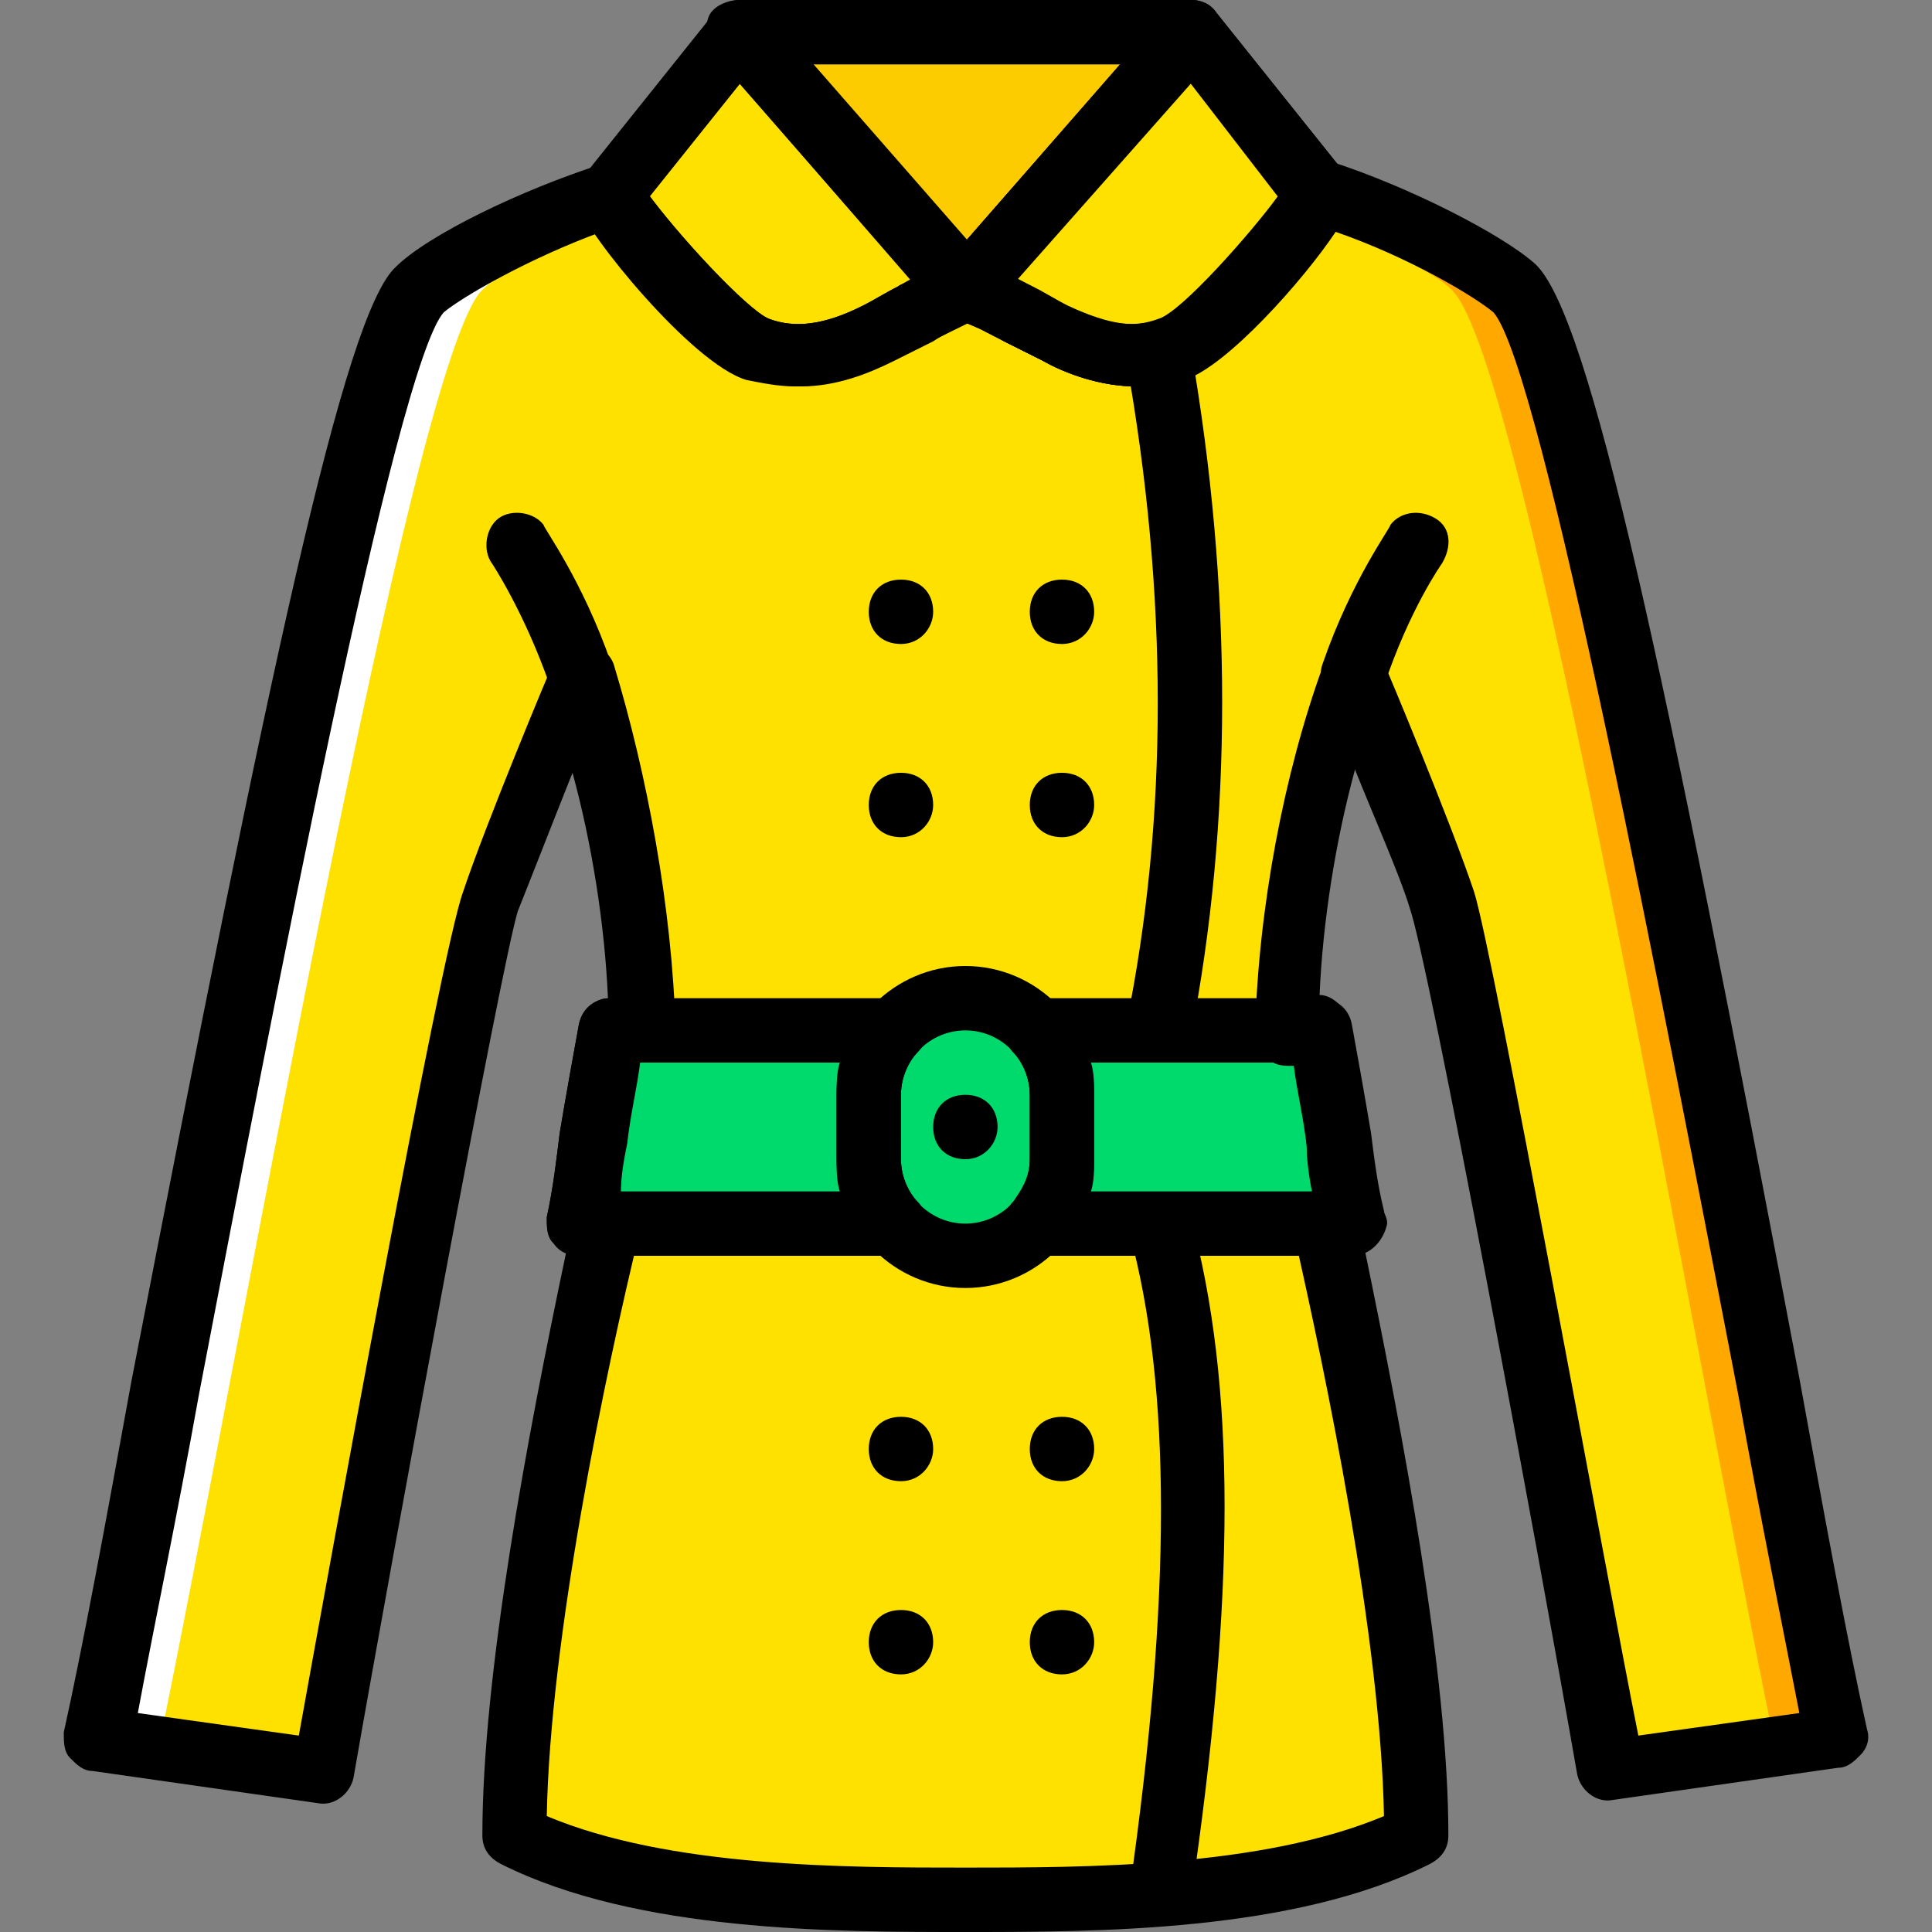
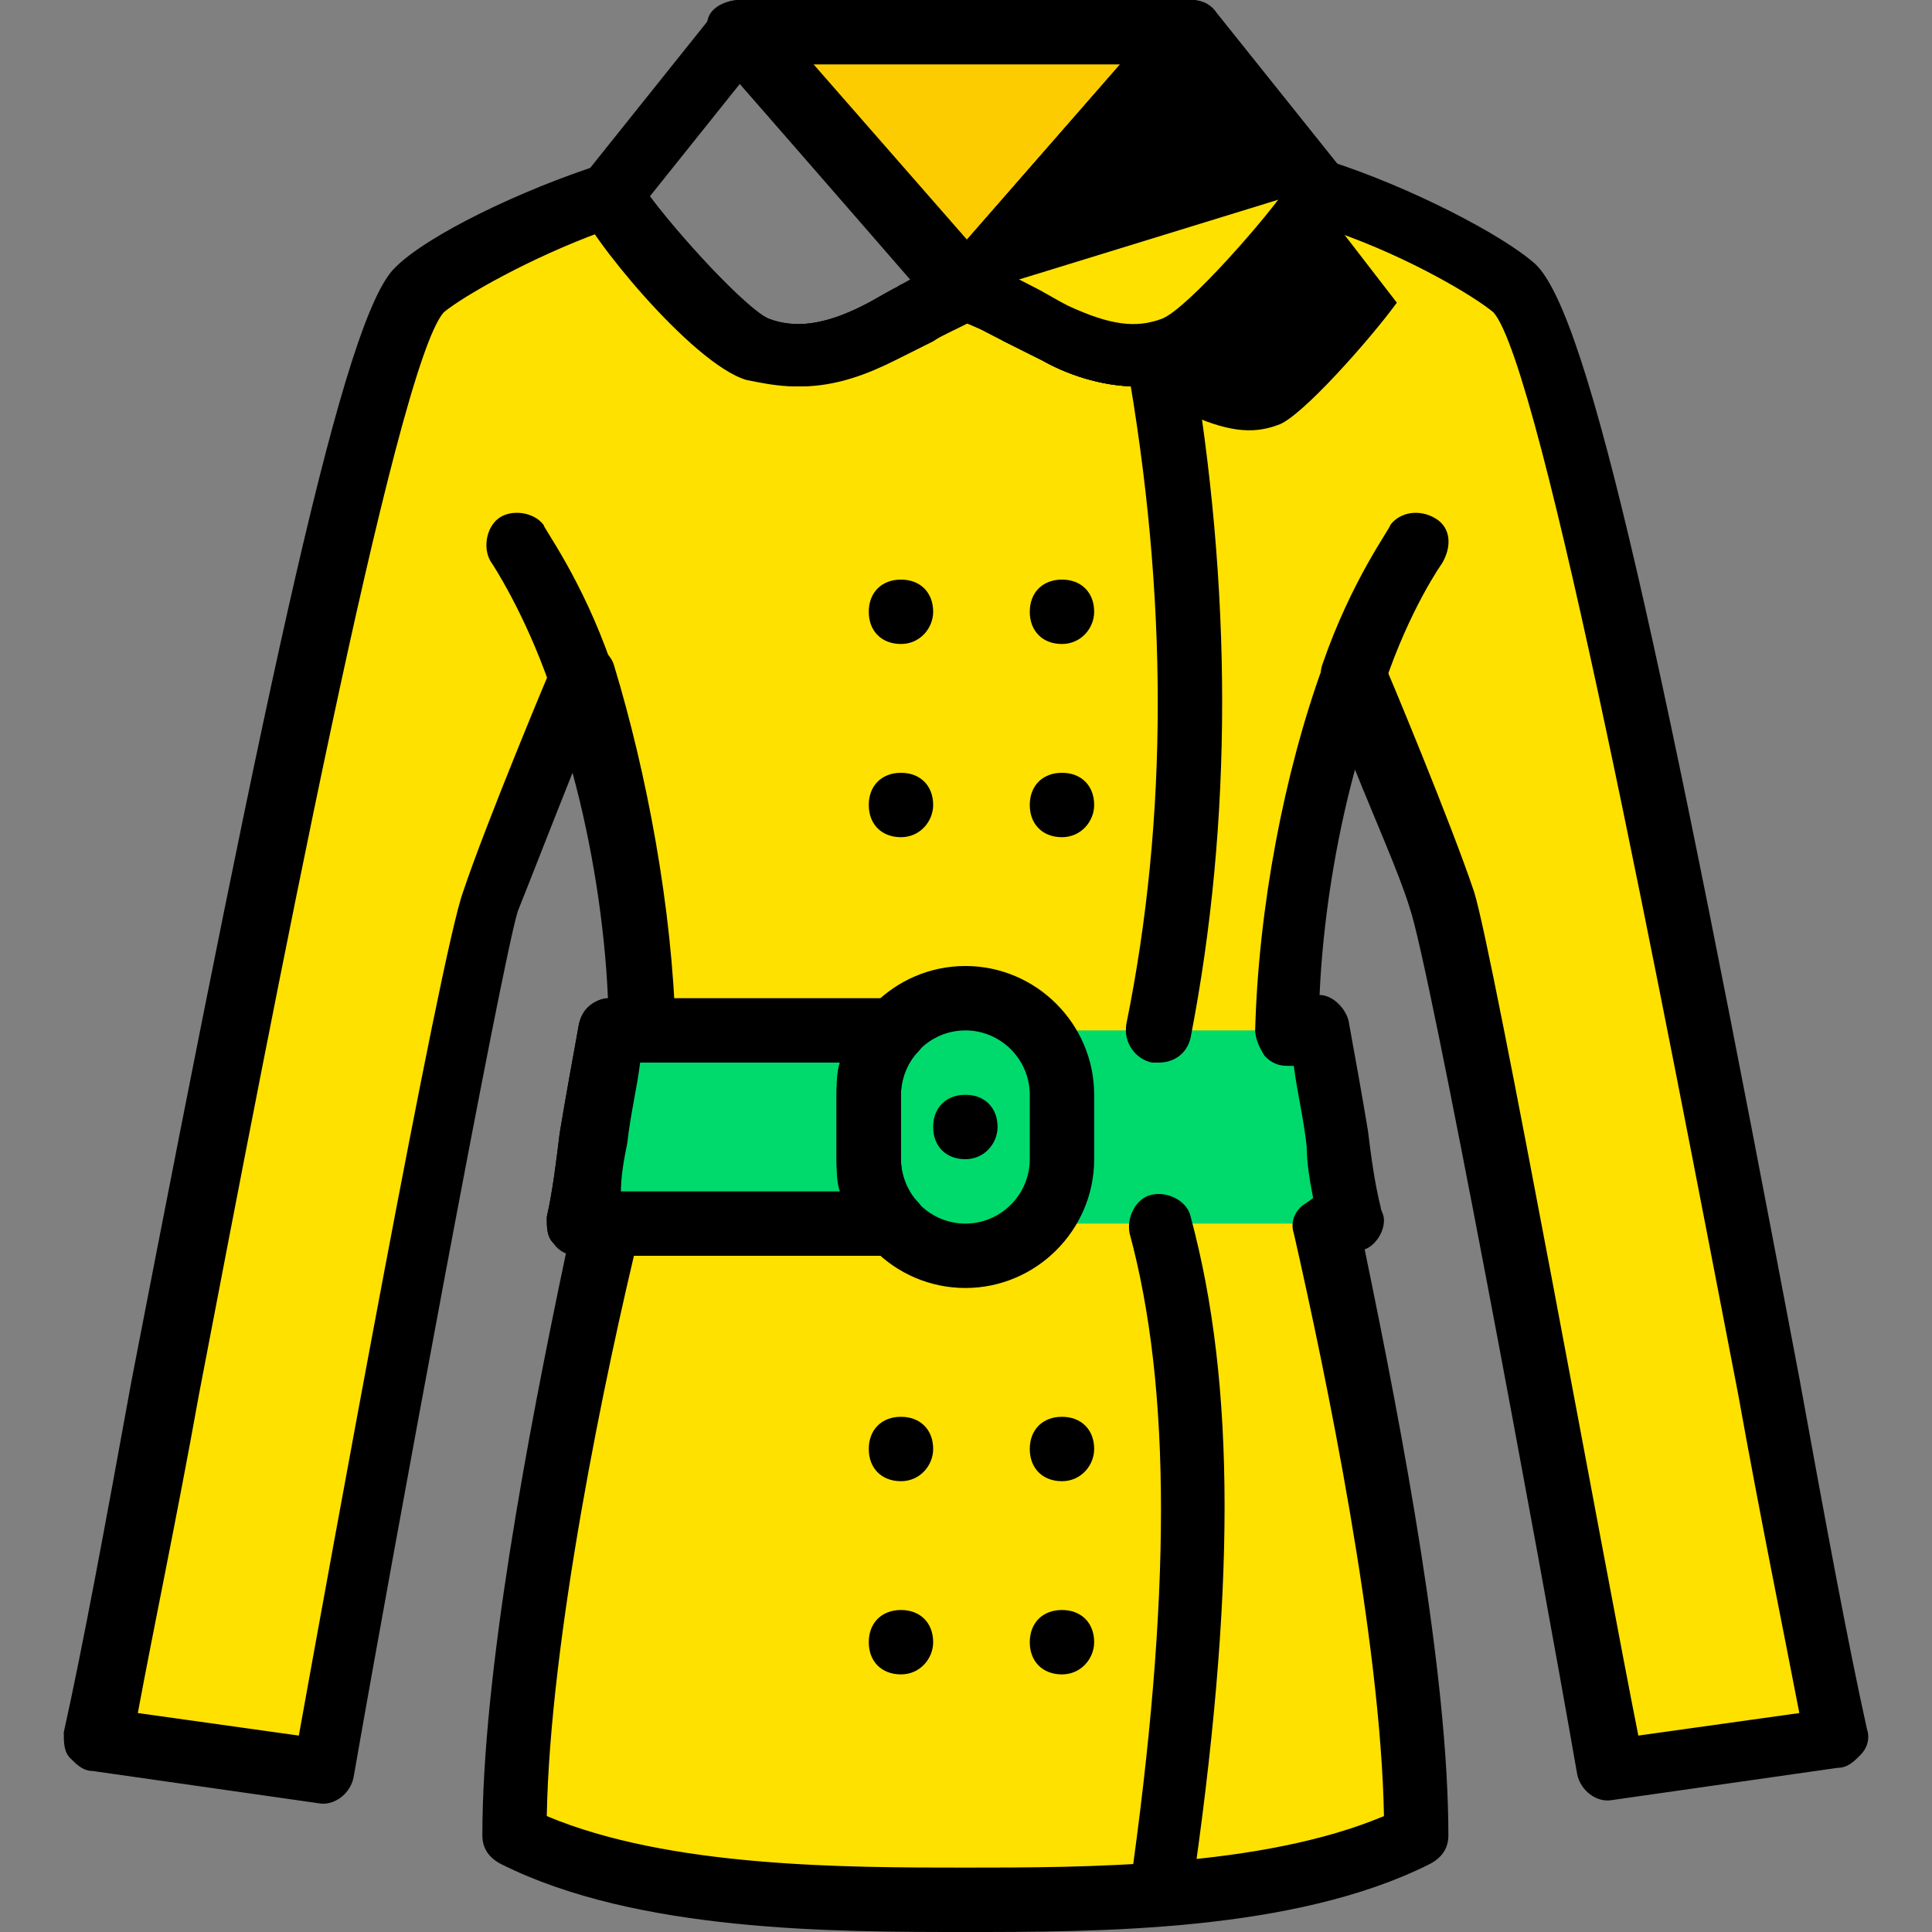
<svg xmlns="http://www.w3.org/2000/svg" height="800px" width="800px" version="1.1" id="Layer_1" viewBox="0 0 512 512" xml:space="preserve">
  <rect x="0" y="0" width="512" height="512" fill="#808080" stroke="none" />
  <g transform="translate(1)">
    <g>
      <path style="fill:#FFE100;" d="M374.299,486.4L374.299,486.4c0-46.08-13.653-116.907-23.893-162.133l-10.24-51.2    c0.853-34.133,8.533-69.12,17.067-93.867c0,0,17.92,41.813,23.893,59.733c5.973,17.92,44.373,230.4,44.373,230.4l59.733-8.533    c-20.48-98.987-66.56-366.08-85.333-384c-6.827-6.827-29.013-18.773-51.2-25.6c1.707,1.707-27.307,37.547-39.253,40.96    c-11.093,3.413-21.333,0.853-31.573-4.267c-7.68-3.413-15.36-8.533-23.04-11.947c-7.68,3.413-15.36,7.68-23.04,11.947    c-10.24,5.12-20.48,7.68-31.573,4.267c-11.947-3.413-40.96-39.253-39.253-40.96c-22.187,6.827-44.373,18.773-51.2,25.6    c-18.773,17.92-64.853,285.013-85.333,384l59.733,8.533c0,0,38.4-212.48,44.373-230.4c5.973-17.92,23.893-59.733,23.893-59.733    c8.533,24.747,16.213,58.88,17.067,93.867l-10.24,51.2c-10.24,45.227-23.893,116.053-23.893,162.133    c34.133,17.067,85.333,17.067,119.467,17.067S340.166,503.467,374.299,486.4L374.299,486.4" />
-       <path style="fill:#FFE100;" d="M195.953,8.533L255.686,76.8c-7.68,3.413-15.36,7.68-23.04,11.947    c-10.24,5.12-20.48,7.68-31.573,4.267c-11.947-3.413-40.96-39.253-39.253-40.96L195.953,8.533z" />
    </g>
    <polygon style="fill:#FDCC00;" points="255.686,76.8 315.419,8.533 195.953,8.533  " />
-     <path style="fill:#FFA800;" d="M400.753,76.8c-7.68-7.68-35.84-17.92-59.733-25.6l-0.853,5.12   c19.627,6.827,37.547,14.507,43.52,20.48c19.627,17.92,64.853,285.013,85.333,384l-42.667,5.973c0,1.707,0,2.56,0,2.56   l59.733-8.533C465.606,361.813,420.379,94.72,400.753,76.8" />
-     <path style="fill:#FFFFFF;" d="M109.766,76.8c7.68-7.68,35.84-17.92,59.733-25.6l0.853,5.12   c-18.773,6.827-37.547,14.507-43.52,20.48c-18.773,17.92-64.853,285.013-85.333,384l43.52,5.973   c-0.853,1.707-0.853,2.56-0.853,2.56L24.433,460.8C44.913,361.813,90.993,94.72,109.766,76.8" />
    <path id="SVGCleanerId_0" d="M300.059,102.4L300.059,102.4c-9.387,0-18.773-3.413-24.747-6.827   c-3.413-1.707-6.827-3.413-10.24-5.12c-4.267-2.56-8.533-4.267-12.8-5.973c-2.56-0.853-4.267-3.413-5.12-5.973   c-0.853-2.56,0-5.12,1.707-7.68L308.593,2.56c0.853-1.707,3.413-2.56,5.973-2.56s5.12,0.853,6.827,3.413l34.133,42.667   c1.707,1.707,2.56,5.12,1.707,7.68c-2.56,6.827-30.72,41.813-44.373,46.08C307.739,101.547,304.326,102.4,300.059,102.4z    M268.486,74.24c0.853,0.853,2.56,0.853,3.413,1.707c3.413,1.707,5.973,3.413,9.387,5.12c11.093,5.12,17.92,5.973,24.747,3.413   c5.973-1.707,24.747-23.04,31.573-32.427l-23.04-29.867L268.486,74.24z" />
    <g>
      <path style="fill:#00DA6C;" d="M254.833,332.8L254.833,332.8c-14.507,0-25.6-11.093-25.6-25.6v-17.067    c0-14.507,11.093-25.6,25.6-25.6c14.507,0,25.6,11.093,25.6,25.6V307.2C280.433,321.707,269.339,332.8,254.833,332.8" />
      <path style="fill:#00DA6C;" d="M229.233,307.2v-17.067c0-6.827,2.56-12.8,6.827-17.067h-75.093    c-3.413,15.36-5.12,33.28-8.533,51.2h83.627C231.793,320,229.233,314.027,229.233,307.2" />
      <path style="fill:#00DA6C;" d="M280.433,307.2v-17.067c0-6.827-2.56-12.8-6.827-17.067h75.093c3.413,15.36,5.12,33.28,8.533,51.2    h-83.627C277.873,320,280.433,314.027,280.433,307.2" />
    </g>
    <path style="fill:#FFE100;" d="M314.566,8.533L254.833,76.8c7.68,3.413,15.36,7.68,23.04,11.947   c10.24,5.12,20.48,7.68,31.573,4.267c11.947-3.413,40.96-39.253,39.253-40.96L314.566,8.533z" />
    <path d="M152.433,187.733c-3.413,0-6.827-2.56-7.68-5.973c-6.827-19.627-15.36-32.427-15.36-32.427   c-2.56-3.413-1.707-9.387,1.707-11.947s9.387-1.707,11.947,1.707c0,0.853,10.24,14.507,17.92,36.693   c1.707,4.267-0.853,9.387-5.12,11.093C154.139,187.733,153.286,187.733,152.433,187.733z" />
    <path d="M357.233,187.733c-0.853,0-1.707,0-2.56-0.853c-4.267-1.707-6.827-6.827-5.12-11.093c7.68-22.187,17.92-35.84,17.92-36.693   c2.56-3.413,7.68-4.267,11.947-1.707s4.267,7.68,1.707,11.947c0,0-8.533,11.947-15.36,32.427   C364.059,186.027,360.646,187.733,357.233,187.733z" />
    <path d="M263.366,298.667c0-5.12-3.413-8.533-8.533-8.533s-8.533,3.413-8.533,8.533s3.413,8.533,8.533,8.533   S263.366,302.933,263.366,298.667" />
    <path d="M254.833,341.333c-18.773,0-34.133-15.36-34.133-34.133v-17.067c0-18.773,15.36-34.133,34.133-34.133   s34.133,15.36,34.133,34.133V307.2C288.966,325.973,273.606,341.333,254.833,341.333z M254.833,273.067   c-9.387,0-17.067,7.68-17.067,17.067V307.2c0,9.387,7.68,17.067,17.067,17.067c9.387,0,17.067-7.68,17.067-17.067v-17.067   C271.899,280.747,264.219,273.067,254.833,273.067z" />
    <path d="M236.059,332.8h-83.627c-2.56,0-5.12-0.853-6.827-3.413c-1.707-1.707-1.707-4.267-1.707-6.827   c1.707-7.68,2.56-15.36,3.413-22.187c1.707-10.24,3.413-19.627,5.12-29.013c0.853-4.267,4.267-6.827,8.533-6.827h75.093   c3.413,0,6.827,1.707,7.68,5.12c1.707,3.413,0.853,6.827-1.707,9.387c-1.707,1.707-4.267,5.973-4.267,11.093V307.2   c0,5.12,2.56,9.387,4.267,11.093c2.56,2.56,2.56,5.973,1.707,9.387C242.033,331.093,239.473,332.8,236.059,332.8z M162.673,315.733   h58.88c-0.853-2.56-0.853-5.973-0.853-8.533v-17.067c0-2.56,0-5.973,0.853-8.533h-53.76c-0.853,6.827-2.56,13.653-3.413,21.333   C163.526,307.2,163.526,311.467,162.673,315.733z" />
-     <path d="M357.233,332.8L357.233,332.8h-83.627c-3.413,0-6.827-1.707-7.68-5.12c-1.707-3.413-0.853-6.827,1.707-9.387   c1.707-2.56,4.267-5.973,4.267-11.093v-17.067c0-5.12-2.56-9.387-4.267-11.093c-2.56-2.56-2.56-5.973-1.707-9.387   c1.707-3.413,4.267-5.12,7.68-5.12h75.093c4.267,0,7.68,2.56,8.533,6.827c1.707,9.387,3.413,18.773,5.12,29.013   c0.853,6.827,1.707,13.653,3.413,20.48c0,0.853,0.853,1.707,0.853,3.413C365.766,328.533,362.353,332.8,357.233,332.8z    M288.113,315.733h58.88c-0.853-4.267-1.707-8.533-1.707-12.8c-0.853-7.68-2.56-14.507-3.413-21.333h-53.76   c0.853,2.56,0.853,5.973,0.853,8.533V307.2C288.966,309.76,288.966,313.173,288.113,315.733z" />
    <path d="M254.833,85.333c-2.56,0-5.12-0.853-6.827-2.56l-59.733-68.267c-2.56-2.56-2.56-5.973-1.707-9.387S191.686,0,195.099,0   h119.467c3.413,0,5.973,1.707,7.68,5.12s0.853,6.827-1.707,9.387l-59.733,68.267C259.953,84.48,257.393,85.333,254.833,85.333z    M213.873,17.067L254.833,64l40.96-46.933H213.873z" />
    <path d="M209.606,102.4c-4.267,0-8.533-0.853-12.8-1.707c-14.507-4.267-42.667-39.253-44.373-46.08   c-0.853-2.56,0-5.973,1.707-8.533l34.133-42.667C189.979,0.853,192.539,0,195.099,0c2.56,0,5.12,0.853,6.827,2.56l59.733,68.267   c1.707,2.56,1.707,5.12,1.707,7.68c-0.853,2.56-2.56,5.12-5.12,5.973c-4.267,1.707-8.533,4.267-12.8,5.973   c-3.413,1.707-6.827,3.413-10.24,5.12C228.379,98.987,219.846,102.4,209.606,102.4z M171.206,52.053   c6.827,9.387,25.6,29.867,31.573,32.427c6.827,2.56,14.507,1.707,24.747-3.413c3.413-1.707,5.973-3.413,9.387-5.12   c0.853-0.853,2.56-0.853,3.413-1.707l-45.227-52.053L171.206,52.053z" />
    <g>
-       <path id="SVGCleanerId_0_1_" d="M300.059,102.4L300.059,102.4c-9.387,0-18.773-3.413-24.747-6.827    c-3.413-1.707-6.827-3.413-10.24-5.12c-4.267-2.56-8.533-4.267-12.8-5.973c-2.56-0.853-4.267-3.413-5.12-5.973    c-0.853-2.56,0-5.12,1.707-7.68L308.593,2.56c0.853-1.707,3.413-2.56,5.973-2.56s5.12,0.853,6.827,3.413l34.133,42.667    c1.707,1.707,2.56,5.12,1.707,7.68c-2.56,6.827-30.72,41.813-44.373,46.08C307.739,101.547,304.326,102.4,300.059,102.4z     M268.486,74.24c0.853,0.853,2.56,0.853,3.413,1.707c3.413,1.707,5.973,3.413,9.387,5.12c11.093,5.12,17.92,5.973,24.747,3.413    c5.973-1.707,24.747-23.04,31.573-32.427l-23.04-29.867L268.486,74.24z" />
+       <path id="SVGCleanerId_0_1_" d="M300.059,102.4L300.059,102.4c-9.387,0-18.773-3.413-24.747-6.827    c-3.413-1.707-6.827-3.413-10.24-5.12c-4.267-2.56-8.533-4.267-12.8-5.973c-2.56-0.853-4.267-3.413-5.12-5.973    c-0.853-2.56,0-5.12,1.707-7.68L308.593,2.56c0.853-1.707,3.413-2.56,5.973-2.56s5.12,0.853,6.827,3.413l34.133,42.667    c1.707,1.707,2.56,5.12,1.707,7.68c-2.56,6.827-30.72,41.813-44.373,46.08C307.739,101.547,304.326,102.4,300.059,102.4z     c0.853,0.853,2.56,0.853,3.413,1.707c3.413,1.707,5.973,3.413,9.387,5.12c11.093,5.12,17.92,5.973,24.747,3.413    c5.973-1.707,24.747-23.04,31.573-32.427l-23.04-29.867L268.486,74.24z" />
    </g>
    <path d="M254.833,512c-34.987,0-87.04,0-122.88-17.92c-3.413-1.707-5.12-4.267-5.12-7.68c0-42.667,11.947-105.813,22.187-154.453   c-0.853-0.853-2.56-1.707-3.413-2.56c-1.707-1.707-1.707-4.267-1.707-6.827c1.707-7.68,2.56-15.36,3.413-22.187   c1.707-10.24,3.413-19.627,5.12-29.013c0.853-3.413,4.267-6.827,7.68-6.827c-0.853-19.627-4.267-40.96-9.387-59.733   c-5.12,12.8-11.093,28.16-14.507,36.693c-4.267,13.653-33.28,170.667-43.52,229.547c-0.853,4.267-5.12,7.68-9.387,6.827   l-59.733-8.533c-2.56,0-4.267-1.707-5.973-3.413s-1.707-4.267-1.707-6.827c5.12-23.04,11.093-55.467,17.92-93.013   c36.693-189.44,56.32-282.453,69.973-295.253c8.533-8.533,33.28-20.48,54.613-27.307c3.413-0.853,7.68,0,9.387,3.413   c0.853,0,1.707,1.707,1.707,2.56c4.267,6.827,26.453,32.427,33.28,34.987s14.507,1.707,24.747-3.413   c3.413-1.707,5.973-3.413,9.387-5.12c4.267-2.56,9.387-5.12,14.507-6.827c2.56-0.853,4.267-0.853,6.827,0   c5.12,1.707,9.387,4.267,14.507,6.827c3.413,1.707,5.973,3.413,9.387,5.12c11.093,5.12,17.92,5.973,24.747,3.413   c6.827-2.56,29.013-28.16,33.28-34.987c0-0.853,0.853-1.707,1.707-3.413c2.56-3.413,5.973-4.267,9.387-3.413   c21.333,6.827,46.08,19.627,54.613,27.307c14.507,13.653,34.133,105.813,69.973,295.253c6.827,37.547,12.8,69.973,17.92,93.013   c0.853,2.56,0,5.12-1.707,6.827c-1.707,1.707-3.413,3.413-5.973,3.413l-59.733,8.533c-4.267,0.853-8.533-2.56-9.387-6.827   c-10.24-58.88-39.253-215.04-44.373-229.547c-2.56-8.533-9.387-23.893-14.507-36.693c-5.12,18.773-8.533,40.107-9.387,59.733   c3.413,0,6.827,3.413,7.68,6.827c1.707,9.387,3.413,18.773,5.12,29.013c0.853,6.827,1.707,13.653,3.413,20.48   c0,0.853,0.853,1.707,0.853,3.413c0,3.413-2.56,6.827-5.12,7.68c10.24,49.493,22.187,112.64,22.187,155.307   c0,3.413-1.707,5.973-5.12,7.68C341.873,512,289.819,512,254.833,512z M143.899,481.28c32.427,13.653,79.36,13.653,110.933,13.653   s78.507,0,110.933-13.653c-0.853-46.933-15.36-116.907-23.893-154.453c-0.853-2.56,0-5.12,1.707-6.827   c0.853-0.853,2.56-1.707,3.413-2.56c-0.853-4.267-1.707-9.387-1.707-13.653c-0.853-7.68-2.56-14.507-3.413-21.333h-1.707   c-2.56,0-4.267-0.853-5.973-2.56c-1.707-2.56-2.56-5.12-2.56-6.827c0.853-32.427,7.68-68.267,17.92-96.427   c0.853-3.413,4.267-5.973,7.68-5.973c3.413,0,6.827,1.707,8.533,5.12c0.853,1.707,17.92,42.667,23.893,60.587   c5.12,16.213,34.987,180.907,43.52,223.573l42.667-5.973c-4.267-22.187-10.24-51.2-16.213-84.48   c-19.627-101.547-52.053-272.213-64.853-286.72c-5.12-4.267-22.187-14.507-41.813-21.333c-8.533,12.8-29.013,35.84-40.107,39.253   c-4.267,1.707-8.533,1.707-12.8,1.707c-9.387,0-18.773-3.413-24.747-6.827c-3.413-1.707-6.827-3.413-10.24-5.12   c-3.413-1.707-6.827-3.413-9.387-5.12c-3.413,1.707-6.827,3.413-9.387,5.12c-3.413,1.707-6.827,3.413-10.24,5.12   c-6.827,3.413-15.36,6.827-24.747,6.827c-4.267,0-8.533-0.853-12.8-1.707c-11.093-3.413-31.573-26.453-40.107-39.253   c-18.773,6.827-36.693,17.067-41.813,21.333c-12.8,14.507-45.227,184.32-64.853,286.72c-5.973,33.28-11.947,61.44-16.213,84.48   l42.667,5.973c7.68-42.667,37.547-207.36,43.52-223.573c5.973-17.92,23.04-58.88,23.893-60.587c1.707-3.413,4.267-5.12,8.533-5.12   c3.413,0,6.827,2.56,7.68,5.973c8.533,28.16,15.36,64,16.213,96.427c0,2.56-0.853,4.267-2.56,5.973   c-1.707,1.707-4.267,2.56-5.973,2.56h-0.853c-0.853,6.827-2.56,13.653-3.413,21.333c-0.853,4.267-1.707,8.533-1.707,13.653   c1.707,0.853,2.56,1.707,3.413,2.56c1.707,1.707,2.56,4.267,1.707,6.827C159.259,364.373,144.753,434.347,143.899,481.28z" />
    <path d="M306.033,281.6c-0.853,0-0.853,0-1.707,0c-4.267-0.853-7.68-5.12-6.827-10.24c11.093-54.613,11.093-113.493,0-175.787   c-0.853-4.267,2.56-9.387,6.827-10.24c4.267-0.853,9.387,2.56,10.24,6.827c11.093,64,11.093,125.44,0,182.613   C313.713,279.04,310.299,281.6,306.033,281.6z" />
    <path d="M306.033,510.293h-0.853c-4.267-0.853-7.68-5.12-6.827-9.387c11.093-77.653,11.093-133.12,0-174.08   c-0.853-4.267,1.707-9.387,5.973-10.24c4.267-0.853,9.387,1.707,10.24,5.973c11.947,44.373,11.947,99.84,0,180.907   C313.713,507.733,310.299,510.293,306.033,510.293z" />
    <path d="M246.299,162.133c0-5.12-3.413-8.533-8.533-8.533c-5.12,0-8.533,3.413-8.533,8.533c0,5.12,3.413,8.533,8.533,8.533   C242.886,170.667,246.299,166.4,246.299,162.133" />
    <path d="M288.966,162.133c0-5.12-3.413-8.533-8.533-8.533s-8.533,3.413-8.533,8.533c0,5.12,3.413,8.533,8.533,8.533   S288.966,166.4,288.966,162.133" />
    <path d="M246.299,213.333c0-5.12-3.413-8.533-8.533-8.533c-5.12,0-8.533,3.413-8.533,8.533c0,5.12,3.413,8.533,8.533,8.533   C242.886,221.867,246.299,217.6,246.299,213.333" />
    <path d="M288.966,213.333c0-5.12-3.413-8.533-8.533-8.533s-8.533,3.413-8.533,8.533c0,5.12,3.413,8.533,8.533,8.533   S288.966,217.6,288.966,213.333" />
    <path d="M246.299,384c0-5.12-3.413-8.533-8.533-8.533c-5.12,0-8.533,3.413-8.533,8.533c0,5.12,3.413,8.533,8.533,8.533   C242.886,392.533,246.299,388.267,246.299,384" />
    <path d="M246.299,435.2c0-5.12-3.413-8.533-8.533-8.533c-5.12,0-8.533,3.413-8.533,8.533c0,5.12,3.413,8.533,8.533,8.533   C242.886,443.733,246.299,439.467,246.299,435.2" />
    <path d="M288.966,384c0-5.12-3.413-8.533-8.533-8.533s-8.533,3.413-8.533,8.533c0,5.12,3.413,8.533,8.533,8.533   S288.966,388.267,288.966,384" />
    <path d="M288.966,435.2c0-5.12-3.413-8.533-8.533-8.533s-8.533,3.413-8.533,8.533c0,5.12,3.413,8.533,8.533,8.533   S288.966,439.467,288.966,435.2" />
  </g>
</svg>